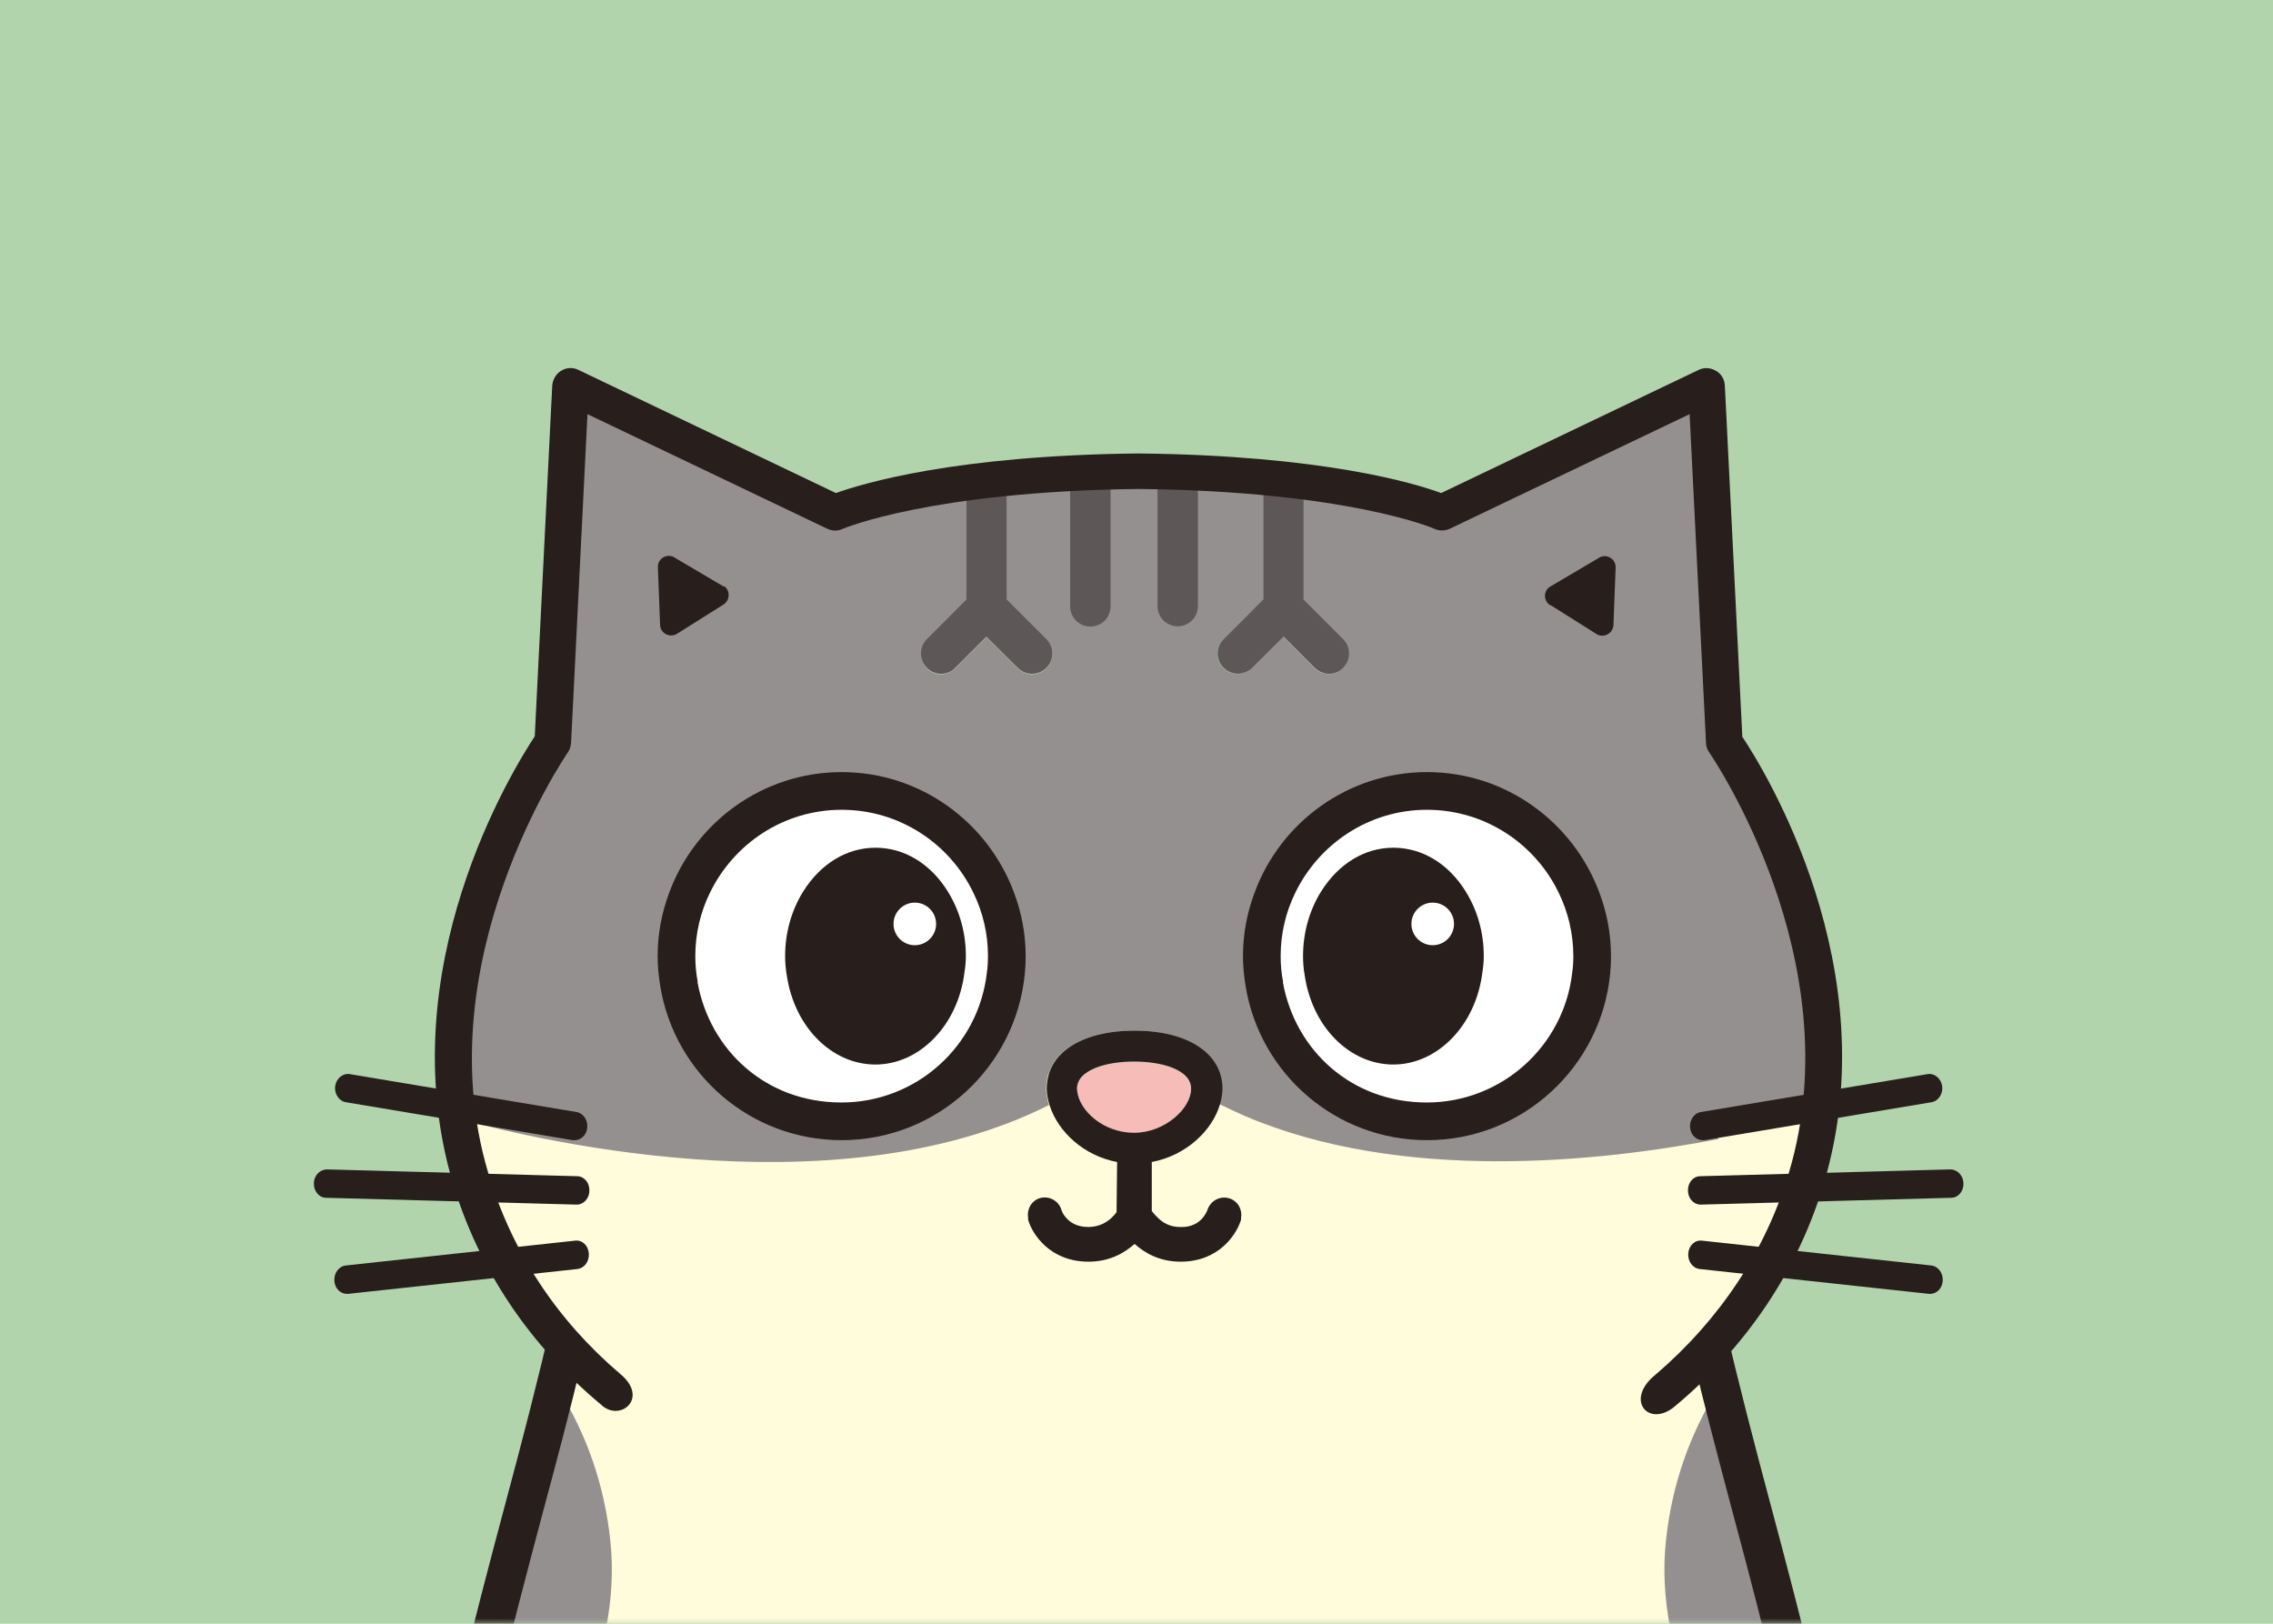
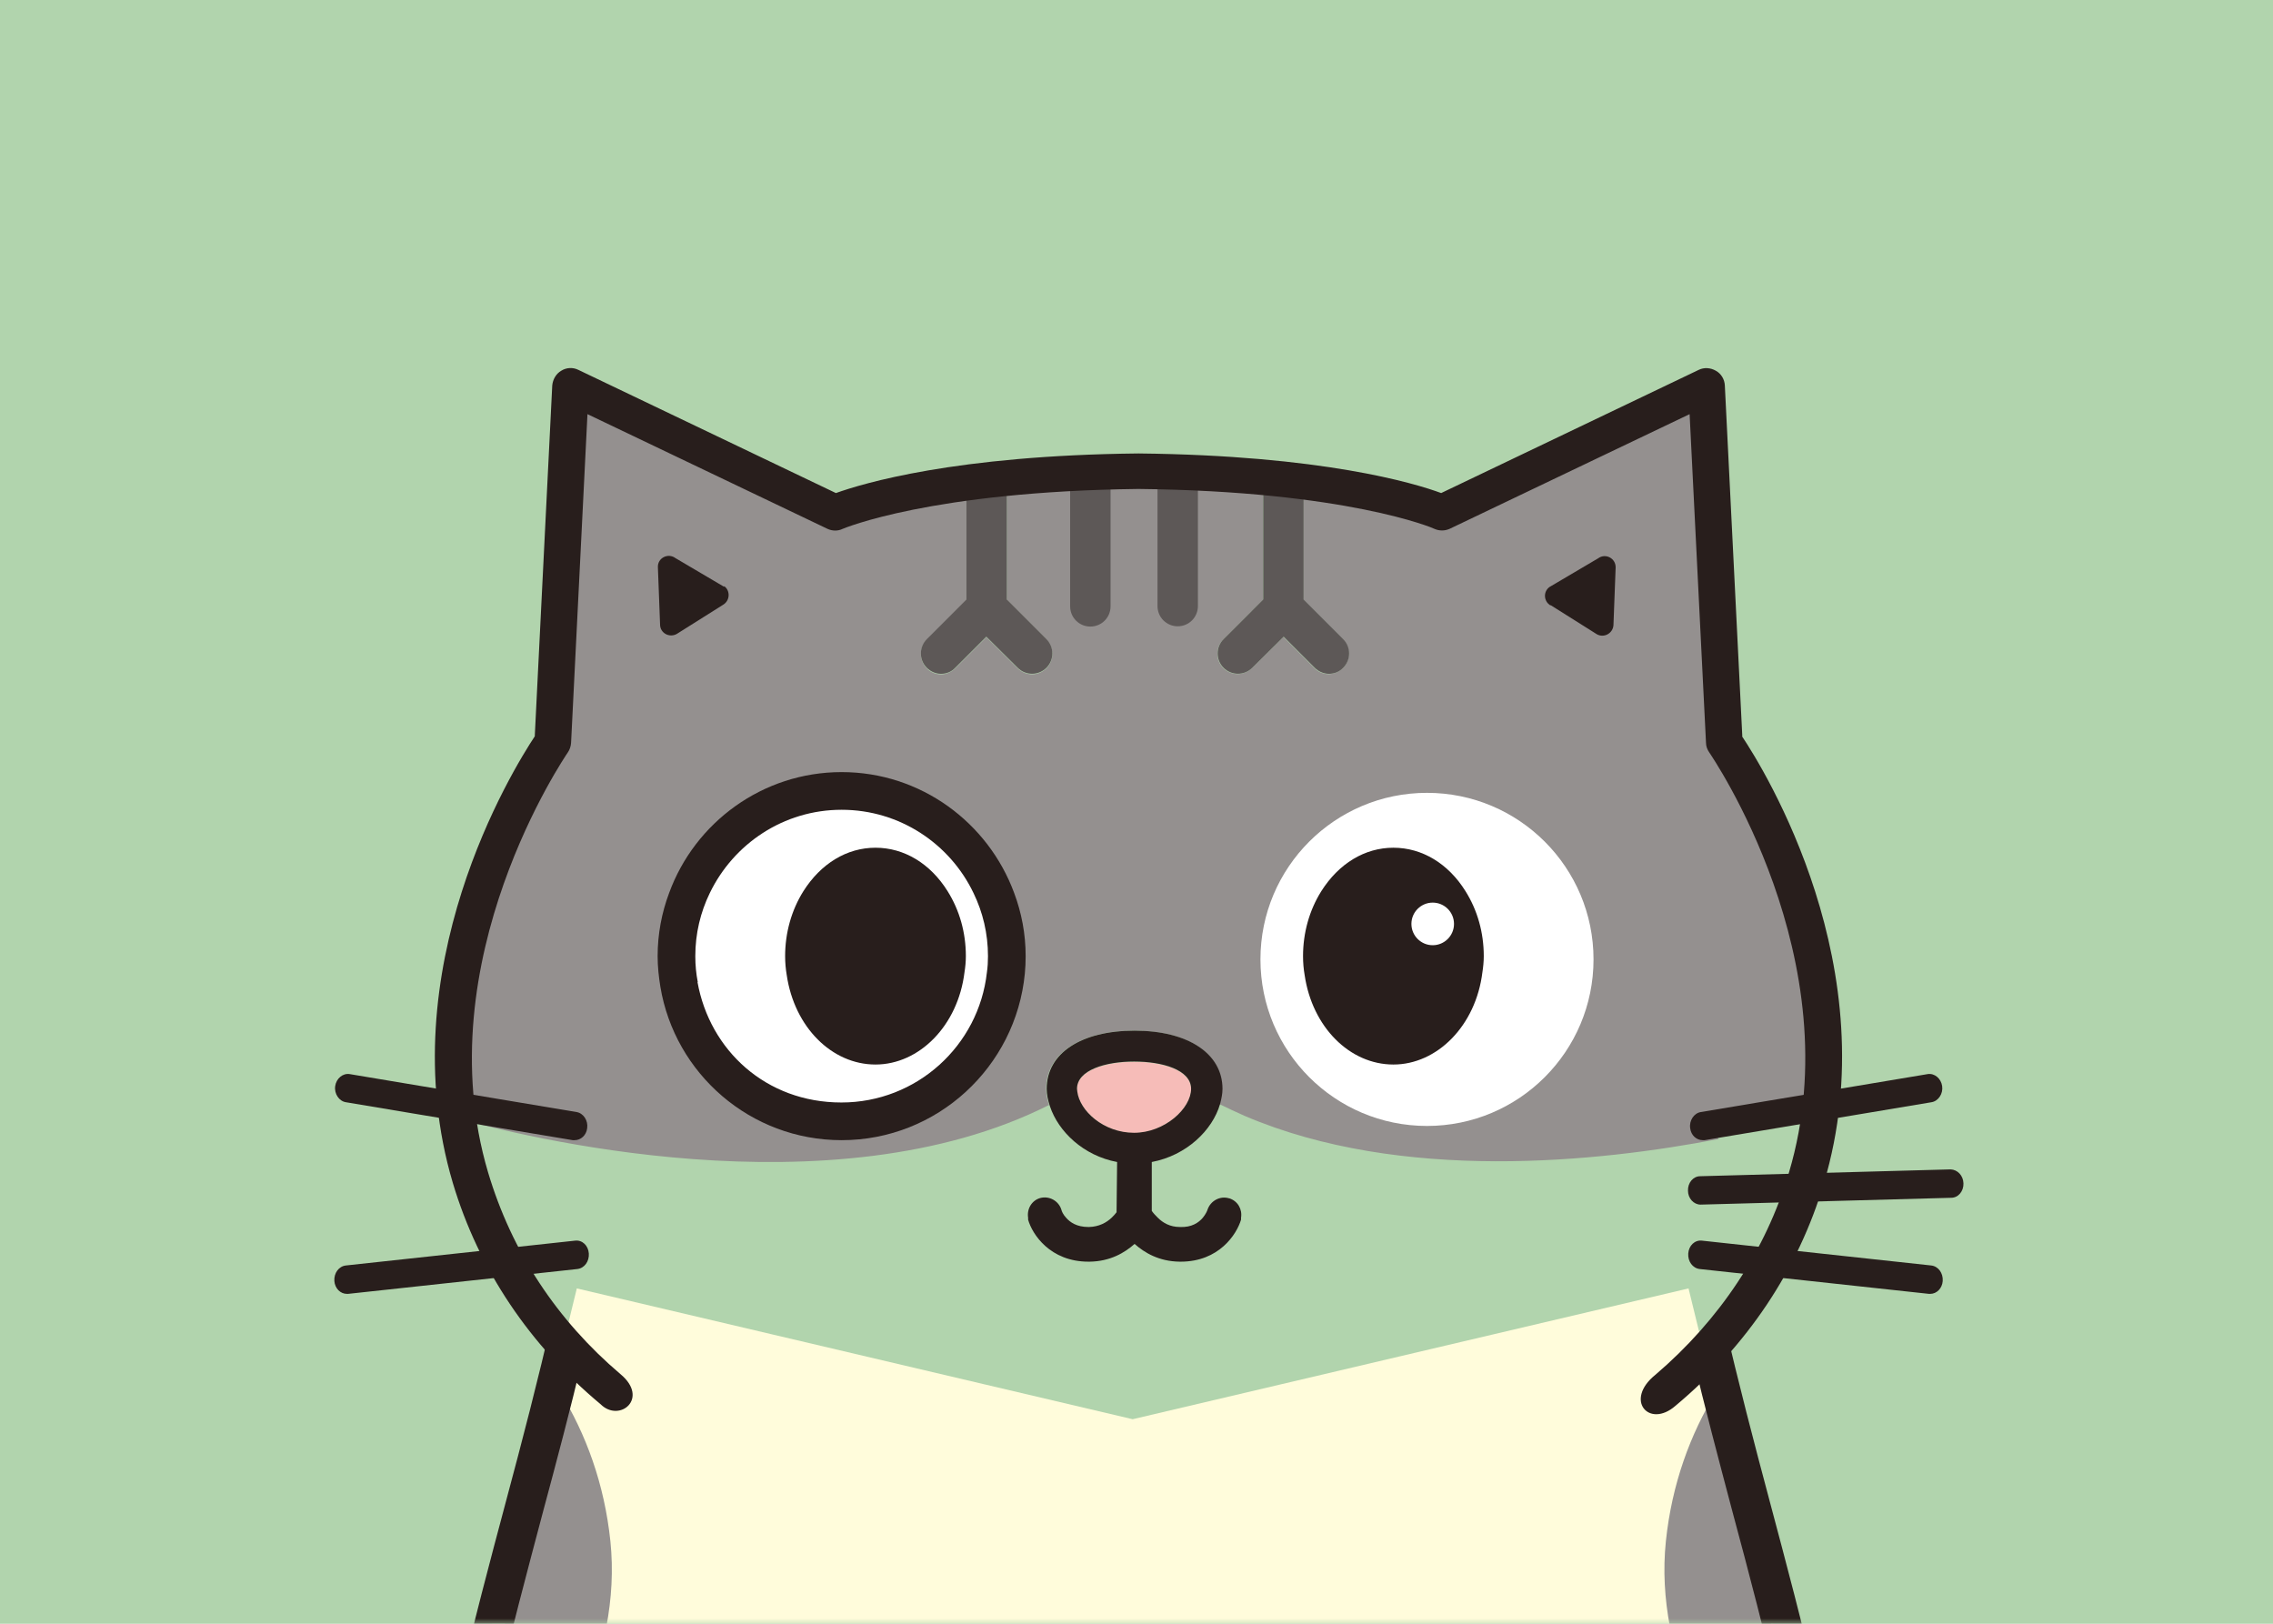
<svg xmlns="http://www.w3.org/2000/svg" width="210" height="150" viewBox="0 0 210 150" fill="none">
  <rect width="210" height="150" fill="#B1D4AD" />
  <mask id="mask0_1910_329680" style="mask-type:alpha" maskUnits="userSpaceOnUse" x="0" y="0" width="210" height="150">
    <rect width="210" height="150" fill="#B1D4AD" />
  </mask>
  <g mask="url(#mask0_1910_329680)">
    <path d="M166.646 160.264C162.131 144.373 156.002 119.023 156.002 119.023L104.646 131.106L53.291 119.023C53.291 119.023 47.162 144.373 42.647 160.264C42.647 160.264 32.986 209.778 55.637 222.465L54.325 226.274C54.325 226.274 52.711 232.479 61.539 229.704C61.539 229.704 73.899 232.202 83.459 229.25C83.459 229.25 84.468 231.899 88.554 231.218C88.554 231.218 88.453 234.093 92.009 233.892C95.591 233.665 95.188 232.252 95.188 232.252C95.188 232.252 99.728 232.075 100.384 228.443L104.344 228.696V228.746H104.672H104.999V228.696L108.96 228.443C109.615 232.075 114.156 232.252 114.156 232.252C114.156 232.252 113.752 233.69 117.334 233.892C120.916 234.119 120.789 231.218 120.789 231.218C124.876 231.899 125.885 229.25 125.885 229.25C135.444 232.202 147.804 229.704 147.804 229.704C156.632 232.504 155.018 226.274 155.018 226.274L153.706 222.465C176.357 209.803 166.696 160.264 166.696 160.264H166.646Z" fill="#FFFCDB" />
    <path d="M51.727 128.66C50.466 135.773 48.524 142.987 46.657 149.999C45.32 154.943 43.958 160.063 42.874 164.982C40.351 176.408 39.62 187.179 40.73 196.965C41.31 202.237 42.672 206.702 44.841 210.561C46.304 213.159 40.225 190.861 53.695 157.919C55.738 152.9 56.948 147.754 56.394 142.382C55.839 137.059 54.123 132.469 51.778 128.635L51.727 128.66Z" fill="#94908F" />
    <path d="M158.574 128.66C159.836 135.773 161.778 142.987 163.644 149.999C164.981 154.943 166.343 160.063 167.428 164.982C169.95 176.408 170.682 187.179 169.572 196.965C168.992 202.237 167.63 206.702 165.461 210.561C163.998 213.159 170.076 190.861 156.607 157.919C154.564 152.9 153.353 147.754 153.908 142.382C154.463 137.059 156.178 132.469 158.524 128.635L158.574 128.66Z" fill="#94908F" />
    <path d="M179.762 213.108C178.803 211.468 176.685 210.485 174.389 210.636C172.926 210.712 170.908 211.115 168.966 211.494C168.184 211.645 167.402 211.796 166.696 211.922C166.898 211.494 167.125 211.09 167.327 210.636C169.546 205.692 170.833 200.118 171.262 193.61C172.018 181.982 170.883 169.294 167.882 155.951C166.595 150.276 165.031 144.424 163.518 138.749C162.055 133.275 160.592 127.676 159.306 122.101C158.473 123.287 157.489 124.321 156.354 125.178C157.515 130.047 158.801 134.89 160.062 139.657C161.576 145.282 163.114 151.108 164.376 156.708C167.301 169.723 168.411 182.058 167.655 193.358C167.251 199.437 166.065 204.607 164.022 209.148C162.686 212.099 160.466 215.731 157.035 218.581C155.497 219.868 153.756 221.003 151.688 221.835C150.78 222.214 150.351 223.248 150.73 224.156C150.856 224.433 151.032 224.66 151.259 224.862C151.587 225.114 151.965 225.266 152.369 225.266C152.596 225.266 152.823 225.215 153.05 225.139C153.201 225.089 153.328 225.013 153.454 224.938C153.681 225.442 153.882 226.3 153.428 227.157C153.328 227.359 153.176 227.586 152.974 227.788C152.319 228.444 151.865 228.368 150.629 228.091C149.544 227.838 147.93 227.435 146.492 228.595C144.398 229.276 133.023 228.948 128.23 228.595C128.861 226.956 129.365 224.862 129.769 222.214C133.3 198.983 133.174 182.486 133.174 182.335C133.174 181.351 132.392 180.569 131.383 180.569C130.399 180.569 129.617 181.377 129.617 182.36C129.617 182.411 129.617 184.605 129.491 188.389C129.365 191.466 129.163 195.628 128.735 200.647C128.23 206.6 127.473 213.713 126.263 221.684C125.203 228.62 123.261 231.067 121.168 230.184C120.915 230.739 120.688 231.244 120.285 231.622C119.982 231.925 119.578 232.126 118.973 232.202C118.393 232.278 117.939 232.202 117.535 232.051C116.627 231.698 116.047 230.89 115.24 230.26C113.928 231.193 112.364 231.622 111.507 229.68C110.977 228.469 111.204 226.804 111.204 225.518C111.179 223.525 111.154 221.558 111.129 219.565C111.129 219.54 111.129 219.515 111.129 219.489C111.078 219.086 111.053 218.707 111.028 218.279C110.775 215.201 110.725 211.67 110.775 208.214C110.801 206.625 110.851 205.062 110.901 203.548C110.952 202.59 110.977 201.682 111.028 200.799C111.129 198.705 111.255 196.813 111.381 195.275C111.482 193.887 111.583 192.803 111.633 192.122C111.683 191.617 111.709 191.315 111.709 191.289C111.81 190.306 111.078 189.448 110.12 189.347C109.161 189.246 108.278 189.978 108.177 190.936C108.127 191.416 108.076 191.895 108.051 192.374C107.95 193.433 107.875 194.518 107.799 195.577C107.698 197.091 107.597 198.604 107.522 200.092C107.421 201.883 107.345 203.674 107.295 205.465C107.244 207.382 107.219 209.299 107.219 211.216C107.219 212.175 107.219 213.133 107.269 214.092C107.345 216.412 107.37 218.707 107.471 221.028C107.522 221.961 107.572 222.895 107.648 223.828C107.723 224.837 107.824 225.821 107.925 226.829C105.352 227.208 101.922 226.829 101.846 226.829C101.796 226.829 101.745 226.829 101.72 226.829C101.796 225.997 101.871 225.165 101.947 224.332C102.023 223.323 102.376 219.868 102.452 219.136C102.603 217.572 102.679 216.009 102.729 214.419C102.78 212.755 102.805 211.115 102.78 209.45C102.78 207.811 102.729 206.171 102.679 204.532C102.628 203.018 102.552 201.48 102.477 199.966C102.401 198.655 102.326 197.343 102.225 196.031C102.149 195.023 102.073 194.039 101.998 193.03C101.947 192.425 101.897 191.844 101.846 191.239C101.846 191.138 101.846 191.012 101.821 190.911C101.72 189.927 100.837 189.221 99.879 189.322C98.895 189.423 98.189 190.28 98.29 191.264C98.29 191.416 99.097 199.563 99.223 208.139C99.273 211.645 99.223 215.227 98.971 218.354C98.794 220.599 99.021 222.844 98.971 225.114C98.92 226.476 98.92 227.99 98.34 229.276C97.76 230.563 96.171 231.849 94.834 230.714C94.204 231.824 93.068 232.631 91.883 232.454C89.613 232.177 89.209 229.074 89.159 229.1C88.604 229.654 87.191 229.907 86.359 229.402C85.527 228.923 85.274 227.965 84.972 227.107C84.417 225.518 84.089 223.828 83.811 222.138C83.786 221.961 83.761 221.81 83.736 221.633C80.255 198.705 80.381 182.486 80.381 182.31C80.381 181.326 79.599 180.519 78.615 180.519C77.657 180.544 76.825 181.301 76.825 182.285C76.825 182.436 76.698 198.957 80.23 222.163C80.633 224.812 81.138 226.905 81.768 228.545C76.976 228.923 65.877 229.251 63.784 228.545C62.346 227.384 60.732 227.788 59.647 228.04C58.411 228.343 57.957 228.419 57.301 227.737C56.267 226.703 56.545 225.543 56.822 224.887C56.974 224.938 57.1 225.013 57.226 225.089C57.453 225.19 57.68 225.215 57.907 225.215C58.613 225.215 59.269 224.786 59.546 224.105C59.925 223.197 59.496 222.163 58.588 221.785C56.671 221.003 55.006 219.943 53.543 218.783C49.911 215.882 47.616 212.124 46.228 209.072C44.185 204.532 43 199.361 42.596 193.282C41.865 181.982 42.974 169.673 45.875 156.632C47.136 151.007 48.7 145.206 50.188 139.581C51.45 134.89 52.711 130.147 53.846 125.355C52.786 124.22 51.828 123.009 51.021 121.748C49.734 127.398 48.246 133.099 46.758 138.648C45.245 144.323 43.681 150.175 42.394 155.85C39.393 169.194 38.258 181.881 39.014 193.509C39.443 200.017 40.73 205.591 42.949 210.535C45.446 216.059 49.053 220.347 53.518 223.147C52.685 224.887 52.181 227.864 54.628 230.336C56.772 232.505 59.092 231.95 60.454 231.622C60.807 231.546 61.312 231.42 61.413 231.42C62.447 232.379 66.634 232.656 71.124 232.656C77.178 232.656 82.601 232.152 82.727 232.152C82.878 232.152 83.004 232.076 83.156 232.026C83.332 231.975 83.484 231.874 83.635 231.773C83.736 231.874 83.837 231.925 83.912 232C84.341 232.353 84.795 232.631 85.274 232.757C85.88 232.934 86.46 232.908 86.99 232.757C87.696 233.842 88.831 235.078 90.571 235.532C90.975 235.632 91.353 235.683 91.706 235.683C93.371 235.683 94.657 234.674 95.54 233.539C96.625 233.892 98.012 233.892 99.526 233.009C99.526 233.009 99.576 233.009 99.576 232.984C99.627 232.959 99.652 232.908 99.677 232.883C100.661 232.227 101.216 231.294 101.468 230.285C101.972 230.386 103.864 230.487 104.873 230.487C105.63 230.487 107.421 230.411 108.43 230.26C108.682 231.344 109.262 232.328 110.347 232.984C111.885 233.917 113.298 233.892 114.408 233.539C115.29 234.674 116.602 235.683 118.242 235.683C118.595 235.683 118.973 235.632 119.377 235.532C121.117 235.078 122.252 233.842 122.958 232.757C123.488 232.883 124.068 232.908 124.674 232.757C125.279 232.58 125.834 232.253 126.338 231.773C126.591 231.975 126.893 232.126 127.246 232.152C127.347 232.152 133.149 232.656 139.202 232.656C143.642 232.656 147.753 232.379 148.762 231.445C148.913 231.42 149.443 231.546 149.796 231.622C151.184 231.95 153.479 232.505 155.623 230.336C156.708 229.226 157.212 228.015 157.363 226.88C163.947 226.325 175.726 224.61 178.955 219.464C180.897 216.336 180.443 214.243 179.737 213.007L179.762 213.108ZM171.968 220.423C170.555 220.851 168.991 221.457 167.251 221.86C165.258 222.34 163.114 222.718 160.996 222.995C159.583 223.197 158.196 223.323 156.859 223.449C156.834 223.399 156.808 223.323 156.783 223.273C158.12 222.415 159.381 221.432 160.567 220.322C161.878 219.086 162.913 217.825 164.199 216.16C164.3 216.034 166.192 215.63 166.671 215.555C167.579 215.403 168.588 215.201 169.647 215C170.631 214.798 171.589 214.621 172.497 214.47C173.279 214.344 174.011 214.243 174.591 214.192C175.499 214.142 176.407 214.445 176.685 214.924C176.987 215.428 177.845 218.632 171.943 220.423H171.968Z" fill="#281E1C" />
-     <path d="M62.876 131.914C52.812 126.516 44.286 116.679 41.966 99.199H168.714C168.714 99.199 167.327 122.556 146.644 133.327C137.235 138.22 81.289 141.777 62.901 131.914H62.876Z" fill="#FFFCDB" />
    <path d="M77.758 102.982C85.852 102.982 92.413 96.42 92.413 88.327C92.413 80.233 85.852 73.672 77.758 73.672C69.665 73.672 63.103 80.233 63.103 88.327C63.103 96.42 69.665 102.982 77.758 102.982Z" fill="white" />
    <path d="M157.238 103.941H157.364C157.061 103.916 156.859 103.991 157.238 103.941Z" fill="#94908F" />
    <path d="M96.878 101.999C96.878 101.999 96.928 102.15 96.953 102.2C96.777 101.671 96.651 101.116 96.651 100.586C96.651 97.332 99.829 95.213 104.773 95.213C109.717 95.213 112.895 97.307 112.895 100.586C112.895 101.04 112.819 101.519 112.668 101.999C113.424 102.377 114.206 102.73 114.988 103.083C129.492 109.288 147.728 107.346 158.751 105.227C158.802 104.95 158.045 104.672 157.994 104.344C157.944 104.017 157.591 103.941 157.339 103.916H157.212C156.834 103.991 157.061 103.916 157.339 103.916L168.109 101.721C168.235 100.46 167.554 99.047 167.554 97.685C167.554 95.264 168.286 93.17 167.857 90.472C167.428 87.823 166.016 84.62 165.385 82.501C163.266 75.438 160.29 70.923 159.003 69.334C158.675 68.931 158.348 68.653 158.272 68.552L158.221 68.502C157.894 68.174 158.297 67.745 158.297 67.291L158.247 64.138L157.919 49.786L156.607 36.67L138.043 44.237L134.234 47.087C133.805 47.314 134.057 48.071 133.603 47.894C133.553 47.894 130.778 46.482 126.339 45.574C124.624 45.22 122.656 44.867 120.411 44.565V55.411L124.069 59.068C124.8 59.8 124.8 60.985 124.069 61.717C123.716 62.07 123.236 62.272 122.757 62.272C122.278 62.272 121.799 62.095 121.445 61.717L118.57 58.841L115.669 61.717C114.938 62.448 113.752 62.448 113.021 61.717C112.289 60.985 112.289 59.8 113.021 59.068L116.678 55.411V42.875C114.938 42.698 113.096 43.606 111.154 43.53L107.421 43.228C106.866 43.228 106.337 43.152 105.782 43.152C105.555 43.152 105.302 43.707 105.075 43.707H104.949C104.319 43.707 103.713 43.48 103.108 43.505L99.375 43.606C97.105 43.707 94.986 44.59 93.019 44.792V55.436L96.676 59.093C97.407 59.825 97.407 61.01 96.676 61.742C95.944 62.473 94.759 62.473 94.028 61.742L91.127 58.866L88.251 61.742C87.898 62.095 87.419 62.297 86.94 62.297C86.46 62.297 85.981 62.12 85.628 61.742C84.897 61.01 84.897 59.825 85.628 59.093L89.285 55.436V45.246C87.141 45.548 85.401 45.271 83.736 45.599C79.246 46.507 78.338 47.011 78.288 47.011C77.834 47.188 76.119 46.381 75.69 46.154L72.007 45.599L52.762 35.736L53.695 47.566L51.374 63.432L51.273 65.626C51.273 66.08 51.501 67.19 51.173 67.518C51.173 67.518 51.147 68.603 51.122 68.628C51.047 68.704 51.021 68.855 50.719 69.258C49.432 70.873 47.793 75.867 45.674 82.904C45.043 85.023 44.463 87.419 44.059 90.093C43.631 92.843 43.429 95.415 43.454 97.862C43.454 98.896 42.395 101.545 41.991 103.235C47.767 104.874 76.8 112.239 96.928 102.074L96.878 101.999Z" fill="#94908F" />
    <path d="M131.838 104.015C140.335 104.015 147.224 97.126 147.224 88.629C147.224 80.131 140.335 73.242 131.838 73.242C123.34 73.242 116.451 80.131 116.451 88.629C116.451 97.126 123.34 104.015 131.838 104.015Z" fill="white" />
    <path d="M77.757 104.015C86.255 104.015 93.144 97.126 93.144 88.629C93.144 80.131 86.255 73.242 77.757 73.242C69.26 73.242 62.371 80.131 62.371 88.629C62.371 97.126 69.26 104.015 77.757 104.015Z" fill="white" />
    <path d="M110.674 56.014V44.462C109.464 44.412 108.228 44.361 106.941 44.336V55.989C106.941 57.023 107.774 57.856 108.808 57.856C109.842 57.856 110.674 57.023 110.674 55.989V56.014Z" fill="#5D5857" />
    <path d="M98.87 47.515V56.015C98.87 57.049 99.703 57.882 100.737 57.882C101.771 57.882 102.603 57.049 102.603 56.015V43.832C101.317 43.832 100.081 43.883 98.87 43.933V47.54V47.515Z" fill="#5D5857" />
    <path d="M93.018 55.386V45.297C91.707 45.423 90.471 45.6 89.285 45.751V55.386L85.628 59.044C84.896 59.775 84.896 60.961 85.628 61.692C85.981 62.045 86.46 62.247 86.939 62.247C87.419 62.247 87.898 62.071 88.251 61.692L91.126 58.817L94.027 61.692C94.759 62.424 95.944 62.424 96.676 61.692C97.407 60.961 97.407 59.775 96.676 59.044L93.018 55.386Z" fill="#5D5857" />
    <path d="M120.436 55.385V44.993C119.251 44.842 118.015 44.69 116.703 44.539V55.385L113.046 59.043C112.314 59.774 112.314 60.96 113.046 61.691C113.777 62.423 114.963 62.423 115.694 61.691L118.595 58.816L121.47 61.691C121.823 62.044 122.303 62.246 122.782 62.246C123.261 62.246 123.74 62.069 124.094 61.691C124.825 60.96 124.825 59.774 124.094 59.043L120.436 55.385Z" fill="#5D5857" />
    <path d="M110.044 100.562C109.994 98.847 107.371 98.09 104.773 98.09C102.175 98.09 99.501 98.872 99.501 100.612C99.501 100.688 99.526 100.764 99.526 100.839C99.728 102.63 102.049 104.673 104.773 104.673C107.497 104.673 110.044 102.454 110.044 100.612C110.044 100.612 110.044 100.587 110.044 100.562Z" fill="#F6BCB8" />
    <path d="M66.887 54.201L62.397 51.553C61.716 51.048 60.733 51.553 60.783 52.41L60.985 57.732C61.01 58.489 61.843 58.943 62.523 58.565L66.811 55.866C67.442 55.487 67.493 54.579 66.912 54.151L66.887 54.201Z" fill="#281E1C" />
    <path d="M143.238 55.889L147.526 58.588C148.182 58.966 149.014 58.512 149.065 57.756L149.267 52.434C149.292 51.576 148.333 51.072 147.652 51.576L143.162 54.224C142.557 54.653 142.608 55.561 143.263 55.94L143.238 55.889Z" fill="#281E1C" />
    <path d="M113.55 110.7C112.718 110.448 111.835 110.927 111.558 111.76C111.532 111.86 111.381 112.188 111.129 112.491C110.75 112.945 110.095 113.399 109.01 113.349C108.102 113.349 107.446 112.97 106.967 112.491C106.765 112.289 106.563 112.087 106.412 111.86V107.345C109.615 106.74 112.012 104.42 112.718 101.998C112.844 101.519 112.945 101.065 112.945 100.586C112.945 97.332 109.767 95.213 104.823 95.213C99.879 95.213 96.701 97.306 96.701 100.586C96.701 101.115 96.827 101.67 97.004 102.2C97.786 104.546 100.106 106.765 103.209 107.345L103.158 111.987C103.032 112.163 102.881 112.314 102.704 112.491C102.225 112.945 101.544 113.323 100.611 113.349H100.56C99.476 113.349 98.87 112.92 98.492 112.491C98.214 112.188 98.088 111.886 98.063 111.76C97.811 110.927 96.928 110.448 96.096 110.675C95.314 110.902 94.86 111.684 94.986 112.491C94.986 112.541 94.986 112.617 94.986 112.668C95.364 114.03 97.029 116.552 100.56 116.552H100.661C102.578 116.527 103.915 115.72 104.823 114.913C105.731 115.72 107.068 116.527 108.985 116.552H109.086C112.617 116.552 114.257 114.03 114.66 112.668C114.66 112.617 114.66 112.541 114.66 112.491C114.786 111.709 114.357 110.952 113.576 110.7H113.55ZM99.501 100.586C99.501 98.845 102.149 98.063 104.773 98.063C107.396 98.063 109.994 98.82 110.044 100.535C110.044 100.535 110.044 100.56 110.044 100.586C110.044 102.402 107.598 104.647 104.773 104.647C101.947 104.647 99.728 102.603 99.526 100.813C99.526 100.737 99.501 100.661 99.501 100.586Z" fill="#281E1C" />
    <path d="M160.97 68.022L159.356 35.61C159.331 35.055 159.028 34.525 158.524 34.248C158.044 33.97 157.439 33.92 156.935 34.172L133.149 45.548C130.702 44.64 122.151 42.067 105.176 41.89C88.225 42.067 79.7 44.665 77.228 45.548L53.442 34.172C52.938 33.92 52.332 33.945 51.853 34.248C51.374 34.525 51.071 35.055 51.021 35.61L49.406 68.022C47.389 71.074 35.962 89.513 41.839 109.288C44.236 117.309 48.952 124.271 55.485 129.719C57.226 131.459 60.026 129.189 57.327 126.944C51.475 121.975 47.288 115.669 45.093 108.304C39.267 88.705 52.332 69.712 52.459 69.51C52.635 69.258 52.736 68.955 52.761 68.627L54.275 38.258L76.446 48.852C76.875 49.054 77.405 49.079 77.859 48.852C77.934 48.827 85.981 45.397 105.176 45.169C124.421 45.371 132.468 48.802 132.518 48.852C132.972 49.054 133.477 49.054 133.931 48.852L156.102 38.258L157.616 68.627C157.616 68.955 157.742 69.258 157.918 69.51C158.044 69.712 171.135 88.68 165.284 108.304C163.14 115.543 158.852 121.95 152.949 126.995C150.023 129.341 152.369 131.989 154.791 129.87C161.374 124.371 166.141 117.309 168.512 109.288C174.414 89.513 162.988 71.074 160.945 68.022H160.97Z" fill="#281E1C" />
    <path d="M87.545 82.323C85.956 79.775 83.535 78.312 80.886 78.312C78.238 78.312 75.841 79.775 74.227 82.323C73.117 84.089 72.537 86.182 72.537 88.326C72.537 88.932 72.588 89.512 72.688 90.092C73.395 94.884 76.85 98.34 80.886 98.34C84.922 98.34 88.504 94.758 89.109 89.814C89.185 89.335 89.235 88.831 89.235 88.326C89.235 86.157 88.655 84.089 87.545 82.323Z" fill="#281E1C" />
    <path d="M77.758 71.326C70.444 71.326 64.188 75.993 61.817 82.5C61.136 84.316 60.758 86.284 60.758 88.327C60.758 89.285 60.859 90.219 61.01 91.152C62.347 99.198 69.334 105.328 77.758 105.328C86.587 105.328 93.851 98.568 94.683 89.941C94.734 89.412 94.759 88.882 94.759 88.327C94.759 86.284 94.381 84.316 93.7 82.5C91.304 75.993 85.073 71.326 77.758 71.326ZM64.466 90.723C64.314 89.941 64.239 89.159 64.239 88.327C64.239 86.233 64.718 84.266 65.576 82.5C67.77 77.96 72.386 74.807 77.758 74.807C83.131 74.807 87.772 77.96 89.942 82.5C90.799 84.266 91.278 86.233 91.278 88.327C91.278 88.831 91.253 89.336 91.177 89.84C90.421 96.6 84.695 101.847 77.733 101.847C70.772 101.847 65.576 97.029 64.441 90.723H64.466Z" fill="#281E1C" />
-     <path d="M84.518 87.318C85.605 87.318 86.486 86.437 86.486 85.35C86.486 84.264 85.605 83.383 84.518 83.383C83.432 83.383 82.551 84.264 82.551 85.35C82.551 86.437 83.432 87.318 84.518 87.318Z" fill="white" />
    <path d="M157.313 105.328C157.313 105.328 157.439 105.328 157.49 105.328L178.45 101.822C179.081 101.721 179.535 101.04 179.434 100.334C179.333 99.627 178.728 99.123 178.097 99.224L157.136 102.73C156.506 102.831 156.052 103.512 156.153 104.218C156.228 104.874 156.733 105.328 157.313 105.328Z" fill="#281E1C" />
    <path d="M157.111 111.281H157.137L180.267 110.651C180.922 110.651 181.427 110.045 181.402 109.314C181.376 108.582 180.847 108.053 180.216 108.027L157.086 108.658C156.43 108.658 155.926 109.263 155.951 109.995C155.951 110.701 156.481 111.281 157.111 111.281Z" fill="#281E1C" />
    <path d="M178.325 119.527C178.93 119.527 179.434 119.023 179.485 118.342C179.535 117.61 179.081 116.98 178.425 116.904L157.238 114.609C156.582 114.533 156.027 115.063 155.976 115.794C155.926 116.526 156.38 117.156 157.036 117.232L178.224 119.527C178.224 119.527 178.299 119.527 178.35 119.527H178.325Z" fill="#281E1C" />
    <path d="M53.089 105.328C53.089 105.328 52.963 105.328 52.913 105.328L31.952 101.822C31.321 101.721 30.867 101.04 30.968 100.334C31.069 99.627 31.674 99.123 32.305 99.224L53.266 102.73C53.896 102.831 54.35 103.512 54.249 104.218C54.174 104.874 53.669 105.328 53.089 105.328Z" fill="#281E1C" />
-     <path d="M53.291 111.281H53.266L30.136 110.651C29.48 110.651 28.976 110.045 29.001 109.314C29.001 108.582 29.556 108.053 30.186 108.027L53.316 108.658C53.972 108.658 54.477 109.263 54.452 109.995C54.452 110.701 53.922 111.281 53.291 111.281Z" fill="#281E1C" />
    <path d="M32.053 119.527C31.447 119.527 30.943 119.023 30.892 118.342C30.842 117.61 31.296 116.98 31.952 116.904L53.14 114.609C53.795 114.533 54.35 115.063 54.401 115.794C54.451 116.526 53.997 117.156 53.342 117.232L32.154 119.527C32.154 119.527 32.078 119.527 32.028 119.527H32.053Z" fill="#281E1C" />
    <path d="M135.394 82.323C133.805 79.775 131.383 78.312 128.735 78.312C126.086 78.312 123.69 79.775 122.076 82.323C120.966 84.089 120.386 86.182 120.386 88.326C120.386 88.932 120.436 89.512 120.537 90.092C121.243 94.884 124.699 98.34 128.735 98.34C132.771 98.34 136.352 94.758 136.958 89.814C137.033 89.335 137.084 88.831 137.084 88.326C137.084 86.157 136.504 84.089 135.394 82.323Z" fill="#281E1C" />
-     <path d="M131.838 71.326C124.523 71.326 118.267 75.993 115.896 82.5C115.215 84.316 114.837 86.284 114.837 88.327C114.837 89.285 114.938 90.219 115.089 91.152C116.426 99.198 123.413 105.328 131.838 105.328C140.666 105.328 147.93 98.568 148.763 89.941C148.813 89.412 148.838 88.882 148.838 88.327C148.838 86.284 148.46 84.316 147.779 82.5C145.383 75.993 139.152 71.326 131.838 71.326ZM118.545 90.723C118.393 89.941 118.318 89.159 118.318 88.327C118.318 86.233 118.797 84.266 119.655 82.5C121.849 77.96 126.465 74.807 131.838 74.807C137.21 74.807 141.851 77.96 144.021 82.5C144.878 84.266 145.357 86.233 145.357 88.327C145.357 88.831 145.332 89.336 145.257 89.84C144.5 96.6 138.774 101.847 131.812 101.847C124.851 101.847 119.655 97.029 118.52 90.723H118.545Z" fill="#281E1C" />
    <path d="M132.367 87.318C133.453 87.318 134.334 86.437 134.334 85.35C134.334 84.264 133.453 83.383 132.367 83.383C131.28 83.383 130.399 84.264 130.399 85.35C130.399 86.437 131.28 87.318 132.367 87.318Z" fill="white" />
  </g>
</svg>